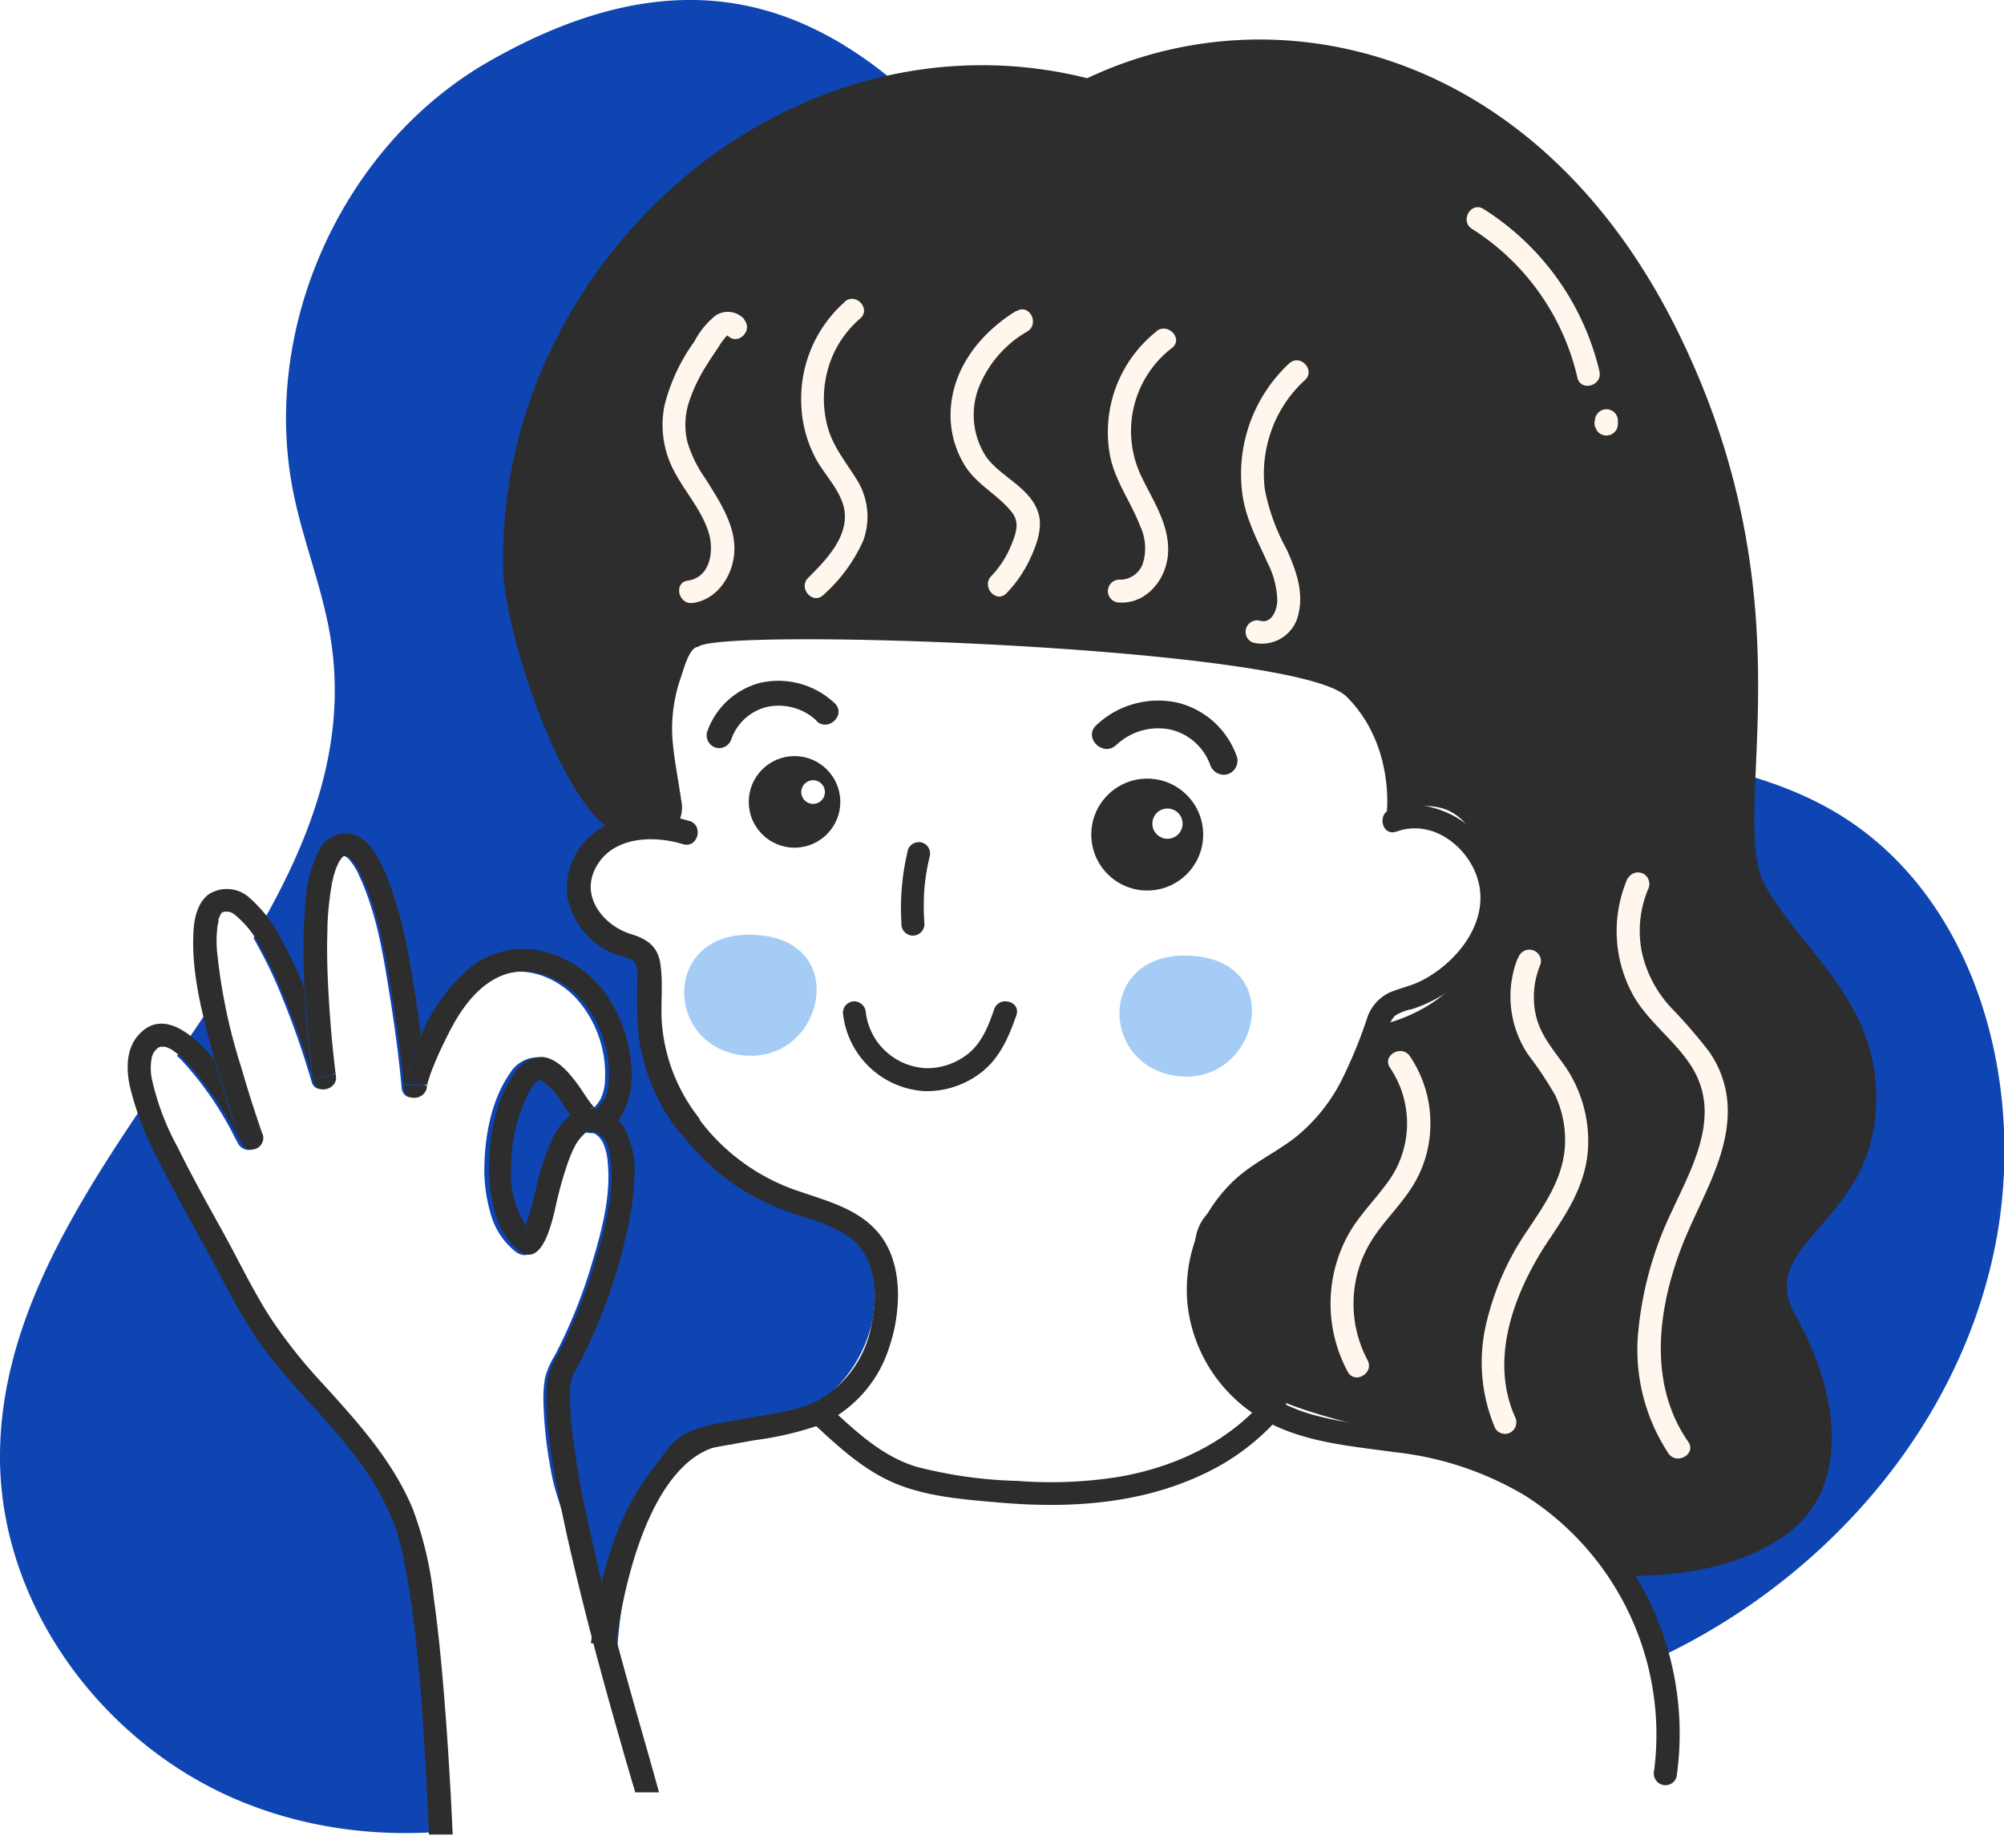
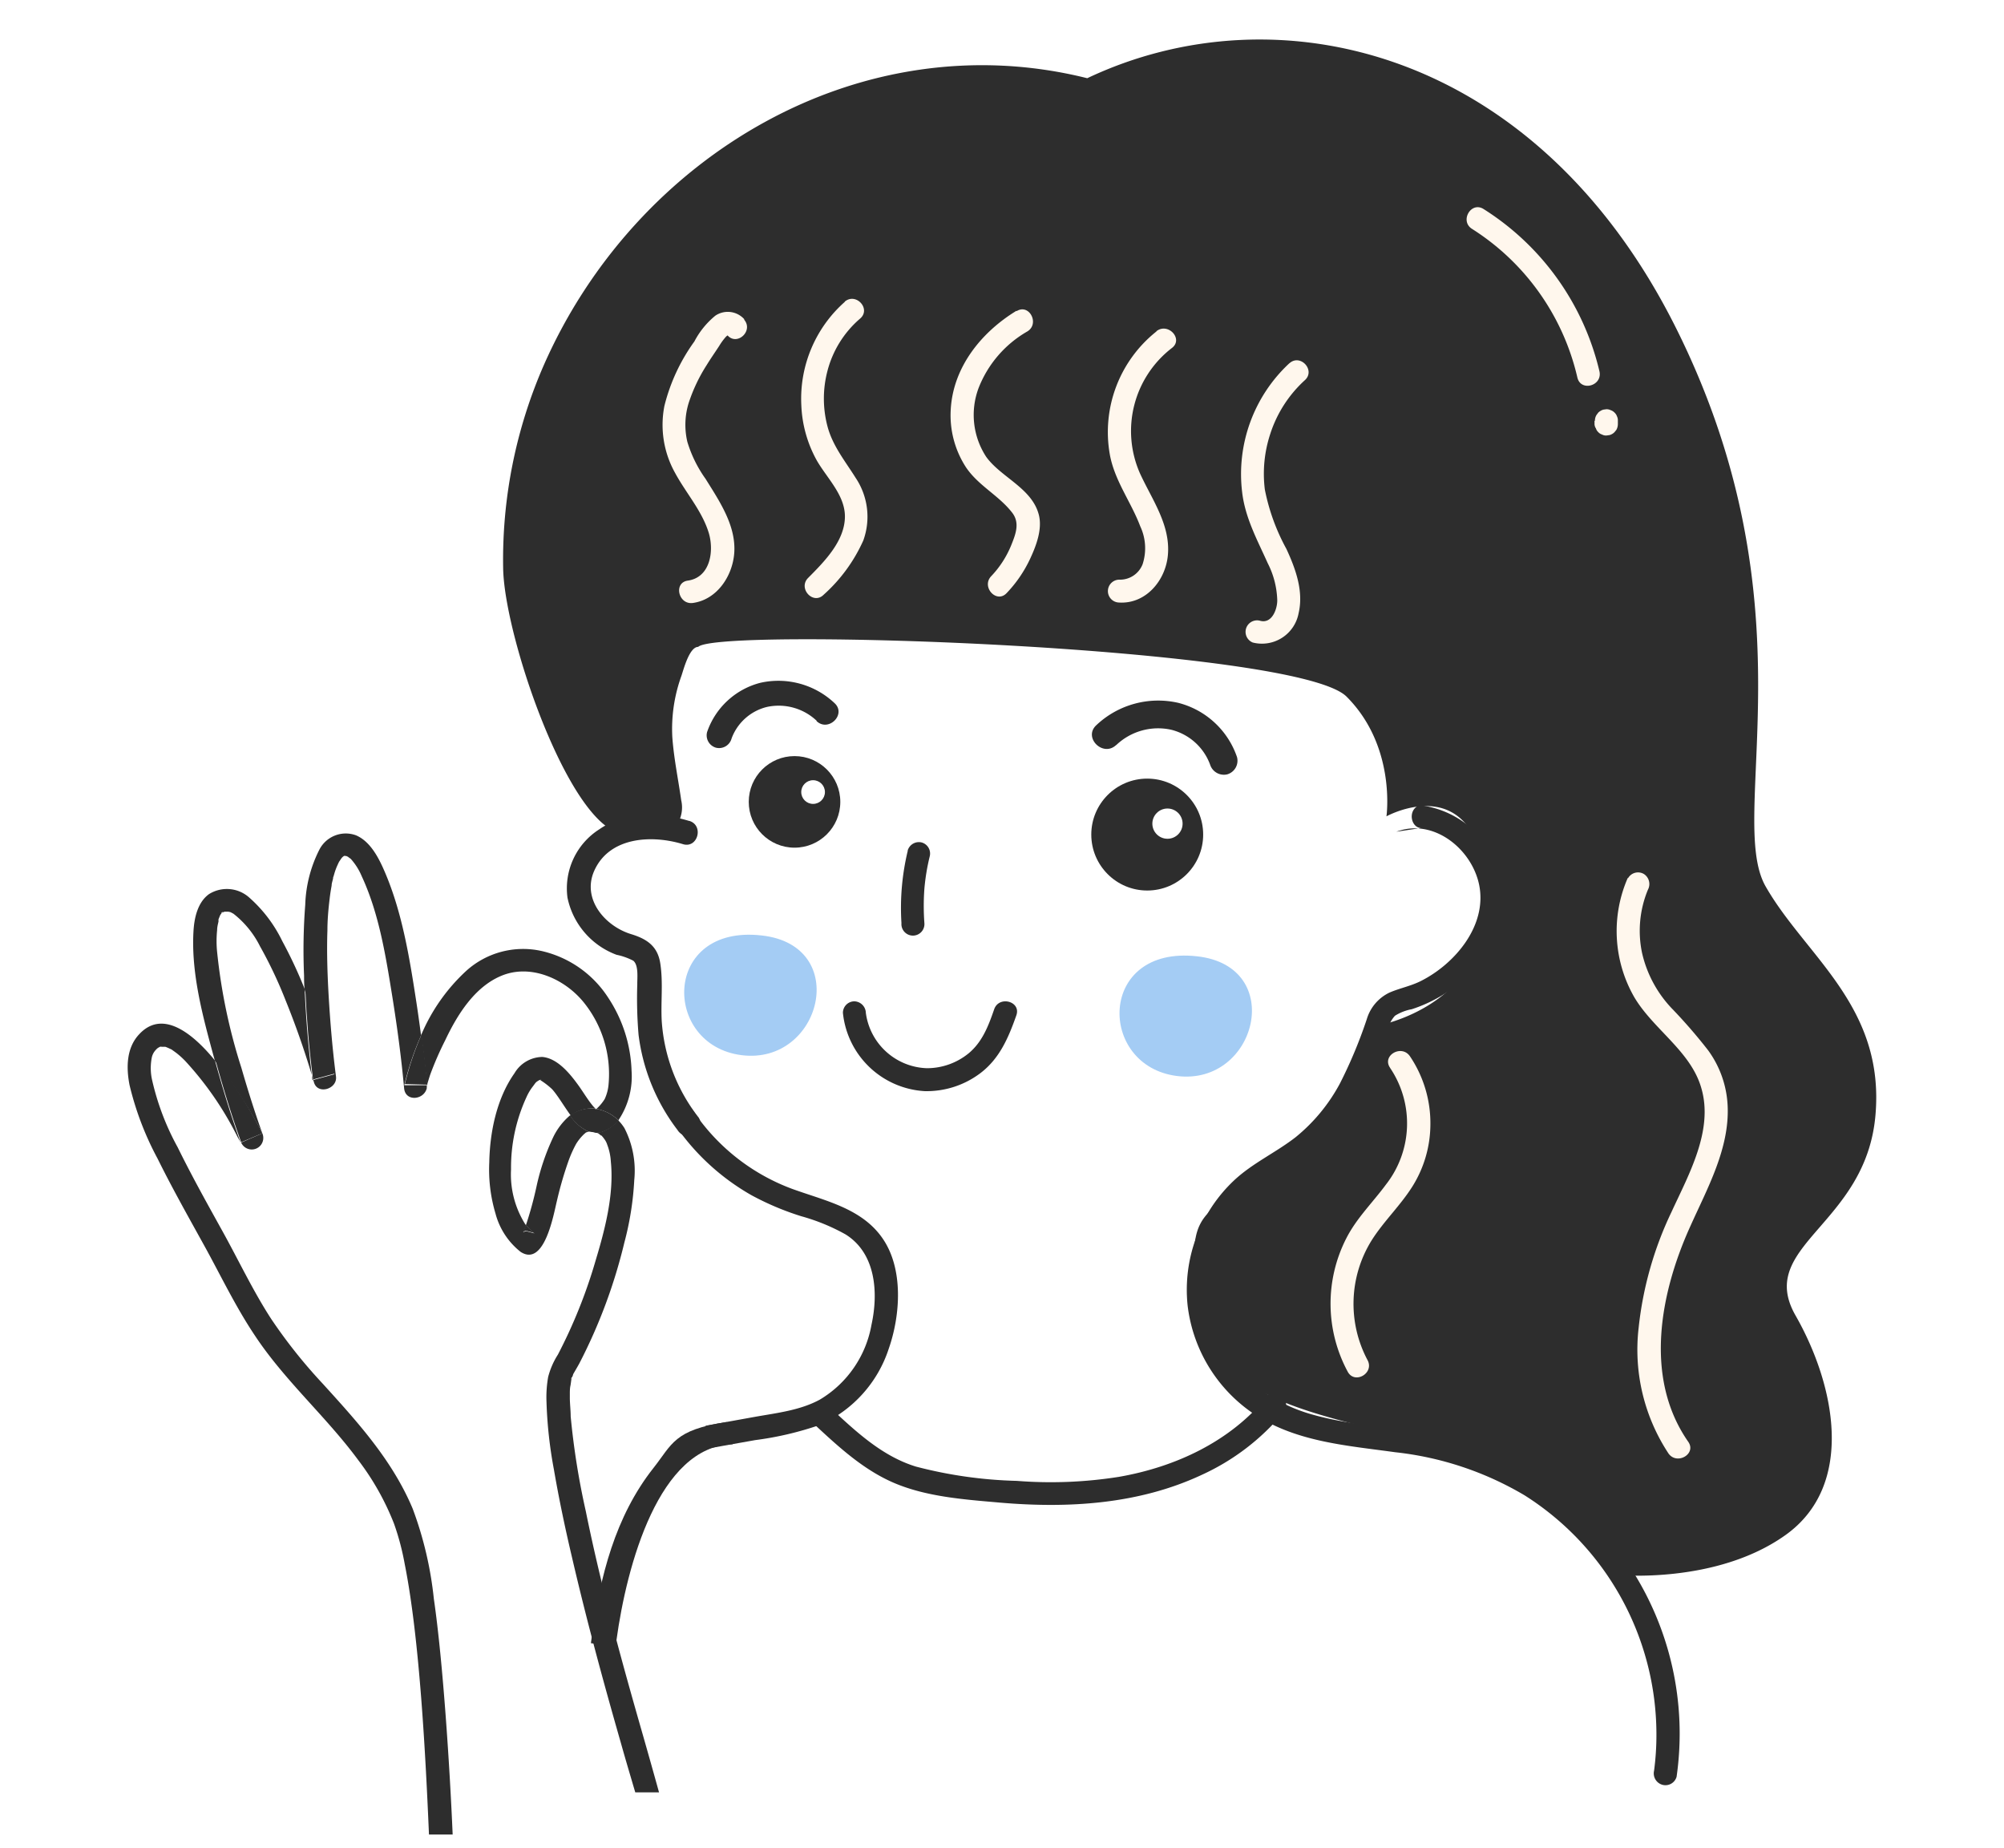
<svg xmlns="http://www.w3.org/2000/svg" class="WHY-US-SERVICE" viewBox="0 0 238.58 220">
  <defs>
    <style>.WHY-US-SERVICE .cls-1{fill:#0e45b2;}.WHY-US-SERVICE .cls-2{fill:none;}.WHY-US-SERVICE .cls-3{fill:#fff;}.WHY-US-SERVICE .cls-4{fill:#2d2d2d;}.WHY-US-SERVICE .cls-5{fill:#fff7ed;}.WHY-US-SERVICE .cls-6{fill:#a4ccf4;}</style>
  </defs>
  <g id="Layer_2" data-name="Layer 2">
    <g id="Layer_2-2" data-name="Layer 2">
-       <path class="cls-1" d="M.73,180.93c2.86,14.74,13.92,27.75,28,33.51,16.28,6.69,35.62,4.11,50.6-5.13,7.63-4.71,14.38-11.08,22.86-14,17.74-6.06,36.35,4.61,54.8,7.89,35.23,6.26,73.08-19.3,80.42-54.32,4.06-19.38-1.94-42.22-19-52.26C205.92,89.32,190.43,90,176.7,85.54c-46-15-58.11-112.65-118.45-78.25C40.7,17.3,30.84,39.21,35,59c1.23,5.85,3.53,11.45,4.42,17.36C44.72,111.74-.23,137.91,0,173.71A39.55,39.55,0,0,0,.73,180.93Z" />
      <path class="cls-2" d="M40.79,101.86s0,0-.1,0S40.85,101.94,40.79,101.86Z" />
      <path class="cls-3" d="M197.66,212.49c2.49-6.6-1.32-23.26-4.44-26,3.8,0,11.71-.48,17.74-4.79,8.22-5.87,5.87-17.61,1.17-25.83s8.22-10.57,9.4-23.48-8.22-18.79-12.92-27S214.48,72.5,198,39.62s-47-39.92-69.27-29.35C102.81,3.78,71,19.54,72,49.19c.28,8.34,2.87,16.48,6.56,24,1,2,2,3.94,2.11,6.11.07,2-.67,3.9-1.13,5.83a20.39,20.39,0,0,0,1.12,12.76c-3.52-.46-7.43.43-9.7,3.17s-2.1,7.46.89,9.37c1.34.87,3.07,1.11,4.21,2.23,1.77,1.73,1.33,4.59,1.29,7.06-.11,5.61,2.53,11,6.35,15.13s8.75,7,13.83,9.38a13.9,13.9,0,0,1,4,2.43,9,9,0,0,1,2.23,4.24c1.93,7.56-3.18,16.19-10.74,18.13-3.93,1-8.42.49-11.71,2.88-2.4,1.74-3.59,4.67-4.51,7.49-2.62,8-3.43,14.93-3.65,23.31C71.44,196.5,70,191.26,68.52,185c-.8-3.46-2.35-6.53-2.94-10a50.58,50.58,0,0,1-.88-8.05,13.76,13.76,0,0,1,.19-2.94,9.48,9.48,0,0,1,1.16-2.66,61.21,61.21,0,0,0,4.49-11.2c1.12-3.72,2.21-7.89,1.81-11.79a6.58,6.58,0,0,0-.43-2,2.19,2.19,0,0,0-.33-.66l-.26-.34-.07-.08-.07-.05a1.37,1.37,0,0,0-.56-.35,2.26,2.26,0,0,1-1-.15l-.09,0-.05,0c-.37.13-.13,0-.47.27a5.85,5.85,0,0,0-1,1.17,13.61,13.61,0,0,0-.92,2.06A44.9,44.9,0,0,0,65.79,143c-.37,1.47-1.45,7.9-4.31,6.07a8.67,8.67,0,0,1-3.06-4.58,18.48,18.48,0,0,1-.74-6.1c.11-3.56.93-7.64,3-10.59A3.9,3.9,0,0,1,64,125.85c1.86.16,3.36,2.05,4.35,3.45.55.76,1,1.57,1.62,2.3a3.19,3.19,0,0,0,.38.41l.19,0a4.89,4.89,0,0,0,.94-1.15A5.43,5.43,0,0,0,72,129a13.55,13.55,0,0,0-3-9.7c-2.26-2.78-6.29-4.57-9.77-3.12-3.21,1.33-5.27,4.67-6.68,7.68a33.58,33.58,0,0,0-1.62,4.1c-.15.43-.28.87-.4,1.31l0,.12s0,.07,0,.11c-.35,1.41-2.56,1.62-2.71,0-.33-3.6-.81-7.19-1.38-10.76-.78-4.88-1.57-10-3.67-14.48a7.13,7.13,0,0,0-1.19-1.93c-.06-.07-.08-.1-.08-.11l-.12-.09-.21-.16a2.24,2.24,0,0,0-.27-.13c.29.09.09,0-.11,0,0,0,0,0,0,0s.09,0,.1,0-.18,0-.1,0l-.11,0,0,0,0,0a.9.9,0,0,0-.19.15h0a.69.69,0,0,0-.11.13l-.27.38c0,.06-.14.28-.17.34a9.44,9.44,0,0,0-.45,1.22c-.06.22,0-.07-.06.23,0,.11,0,.22-.08.33l-.15.77c-.1.52-.17,1.05-.24,1.59-.14,1.23-.22,2.48-.26,3.73-.08,2.61,0,5.23.15,7.83.19,3.19.46,6.39.87,9.55.2,1.49-2.18,2.22-2.61.71a100,100,0,0,0-3.39-9.78,52.22,52.22,0,0,0-3.07-6.51,11.42,11.42,0,0,0-3.16-3.87l-.31-.16-.2-.07a1.73,1.73,0,0,0-.27,0l-.14,0-.2.08-.14.09-.11.14-.07.08s0,0,0,0c-.08.18-.15.35-.22.53l-.05.13s0,.06,0,.15c-.07.35-.13.69-.17,1a13.5,13.5,0,0,0,0,2.62,68.09,68.09,0,0,0,2.88,13.75c.76,2.62,1.58,5.24,2.5,7.82A1.36,1.36,0,0,1,28.28,136l-.37-.69a39.24,39.24,0,0,0-6.19-9,10.17,10.17,0,0,0-1-.92,6.28,6.28,0,0,0-.52-.38,1,1,0,0,0-.32-.19,4,4,0,0,0-.57-.24l-.05,0s0,0-.15,0l-.11,0h-.11a.44.44,0,0,0-.2,0h0a1.25,1.25,0,0,0-.49.33,2,2,0,0,0-.5.91,6.25,6.25,0,0,0,0,2.59,31,31,0,0,0,3.08,8.13c1.67,3.42,3.54,6.74,5.38,10.07s3.6,7.06,5.76,10.37a60.42,60.42,0,0,0,6.1,7.71c4.16,4.58,8.31,9.12,10.74,14.91a44.21,44.21,0,0,1,2.49,10.66c1.11,7.67,2,21.95,2.3,29.7l22.81-8.17,112.58,1.66C193.21,213.36,197.43,213.09,197.66,212.49Z" />
      <path class="cls-4" d="M105.06,147.39c-2.49-3.6-6.93-4.48-10.79-5.89a24.37,24.37,0,0,1-11.81-9.38c-1-1.46-3.33-.09-2.36,1.38a27.42,27.42,0,0,0,9.35,8.76,33,33,0,0,0,5.94,2.51,23.75,23.75,0,0,1,5.27,2.16c3.62,2.25,3.93,6.95,3.09,10.77a13,13,0,0,1-6.15,8.9c-2.35,1.28-5.14,1.59-7.73,2.05L84,169.71c.08.91.17,1.81.28,2.71l5.62-1a38.64,38.64,0,0,0,7.68-1.8,15,15,0,0,0,8.24-9.12C107.21,156.5,107.57,151,105.06,147.39Z" />
      <path class="cls-4" d="M59.9,67.57a57.78,57.78,0,0,1,4.86-24.15c11-24.94,37.75-40.84,64.68-34.11C152-1.38,182.88,5.75,199.51,39s5.94,58.19,10.69,66.51,14.25,14.25,13.07,27.31-14.26,15.44-9.51,23.76,7.13,20.19-1.18,26.13-20.19,4.75-20.19,4.75S184.07,175.59,171,172s-24.94-4.75-27.32-14.26-2.38-13.06,3.56-15.44,15.44-10.68,16.63-20.19c0,0,14.25-2.37,13.07-16.62s-11.88-8.32-11.88-8.32,1.19-8.31-4.75-14.25S85.49,74.64,83.12,77c-1.06,0-1.75,2.74-2,3.46a18.53,18.53,0,0,0-1.08,7.26c.18,2.54.7,5,1.06,7.54A3.77,3.77,0,0,1,80,98.87c-.69.8-3.09-.72-4-.12C69.46,103.2,60,76.52,59.9,67.57Z" />
-       <path class="cls-4" d="M166.24,99c4.38-1.64,8.95,2,9.85,6.3,1,4.86-2.87,9.43-6.93,11.47-1.21.61-2.52.85-3.74,1.38a5.12,5.12,0,0,0-2.7,3.16,55.49,55.49,0,0,1-3.19,7.64,21,21,0,0,1-5.28,6.41c-2.38,1.85-5.15,3.09-7.36,5.17a17.89,17.89,0,0,0-5.5,14.88,18.12,18.12,0,0,0,8.46,13.26c4.88,3,10.71,3.42,16.24,4.19A38.28,38.28,0,0,1,181.52,178a33.7,33.7,0,0,1,15.68,28.39,32.11,32.11,0,0,1-.28,4.38,1.41,1.41,0,0,0,1,1.68,1.38,1.38,0,0,0,1.68-.95,36.22,36.22,0,0,0-26.46-40.13c-5.62-1.51-11.54-1.43-17.14-3.06-5.38-1.58-9.77-5.27-11.36-10.77a15.16,15.16,0,0,1,4.11-15c2.25-2.15,5.17-3.41,7.58-5.36a23.17,23.17,0,0,0,5.45-6.61,46.3,46.3,0,0,0,3.42-8,3.85,3.85,0,0,1,.87-1.66,5.62,5.62,0,0,1,2-.78,17.12,17.12,0,0,0,3.54-1.61c4.39-2.66,7.93-7.65,7.27-13A11.27,11.27,0,0,0,169,95.84a8.1,8.1,0,0,0-3.48.5c-1.64.61-.93,3.25.72,2.64Z" />
+       <path class="cls-4" d="M166.24,99c4.38-1.64,8.95,2,9.85,6.3,1,4.86-2.87,9.43-6.93,11.47-1.21.61-2.52.85-3.74,1.38a5.12,5.12,0,0,0-2.7,3.16,55.49,55.49,0,0,1-3.19,7.64,21,21,0,0,1-5.28,6.41c-2.38,1.85-5.15,3.09-7.36,5.17a17.89,17.89,0,0,0-5.5,14.88,18.12,18.12,0,0,0,8.46,13.26c4.88,3,10.71,3.42,16.24,4.19A38.28,38.28,0,0,1,181.52,178a33.7,33.7,0,0,1,15.68,28.39,32.11,32.11,0,0,1-.28,4.38,1.41,1.41,0,0,0,1,1.68,1.38,1.38,0,0,0,1.68-.95,36.22,36.22,0,0,0-26.46-40.13c-5.62-1.51-11.54-1.43-17.14-3.06-5.38-1.58-9.77-5.27-11.36-10.77a15.16,15.16,0,0,1,4.11-15c2.25-2.15,5.17-3.41,7.58-5.36a23.17,23.17,0,0,0,5.45-6.61,46.3,46.3,0,0,0,3.42-8,3.85,3.85,0,0,1,.87-1.66,5.62,5.62,0,0,1,2-.78,17.12,17.12,0,0,0,3.54-1.61c4.39-2.66,7.93-7.65,7.27-13A11.27,11.27,0,0,0,169,95.84c-1.64.61-.93,3.25.72,2.64Z" />
      <path class="cls-4" d="M97,169.59c2.84,2.64,5.77,5.34,9.38,6.9,3.92,1.69,8.47,2,12.68,2.37,8.14.7,16.51.2,24-3.3a27.41,27.41,0,0,0,9.73-7.43c1.1-1.35-.82-3.29-1.93-1.93-4.39,5.39-10.89,8.41-17.64,9.59a51.73,51.73,0,0,1-12.18.48,52.33,52.33,0,0,1-12-1.7c-4-1.23-7.1-4.13-10.09-6.91-1.28-1.2-3.22.73-1.93,1.93Z" />
      <path class="cls-4" d="M108.08,101.23a29,29,0,0,0-.76,8.65,1.37,1.37,0,1,0,2.73,0,27.92,27.92,0,0,1,0-4.09,25.25,25.25,0,0,1,.63-3.83,1.37,1.37,0,0,0-.95-1.68,1.39,1.39,0,0,0-1.68,1Z" />
      <path class="cls-4" d="M100.35,120.56a10.39,10.39,0,0,0,9.73,9.32,10.59,10.59,0,0,0,6.66-2.16c2.28-1.74,3.33-4.23,4.26-6.87.58-1.66-2.06-2.37-2.64-.72-.69,2-1.42,3.92-3.08,5.28a7.85,7.85,0,0,1-4.94,1.74,7.58,7.58,0,0,1-7.26-6.59,1.41,1.41,0,0,0-1.37-1.37,1.37,1.37,0,0,0-1.36,1.37Z" />
      <path class="cls-5" d="M100.6,35.91a15.39,15.39,0,0,0-5.2,12.34,14.7,14.7,0,0,0,1.83,6.54c1.19,2.09,3.35,4.11,3.36,6.67,0,2.93-2.45,5.39-4.38,7.33-1.24,1.24.6,3.26,1.85,2a19.15,19.15,0,0,0,4.72-6.46,8.31,8.31,0,0,0-.92-7.46c-1.25-2-2.75-3.81-3.36-6.17a12.94,12.94,0,0,1,0-6.51,12.26,12.26,0,0,1,3.9-6.27c1.34-1.15-.51-3.16-1.85-2Z" />
      <path class="cls-5" d="M121,37c-4.16,2.54-7.51,6.67-7.81,11.7A11.36,11.36,0,0,0,115,55.62c1.47,2.19,3.9,3.34,5.49,5.39.94,1.2.45,2.51-.07,3.81A11.79,11.79,0,0,1,118,68.59c-1.2,1.27.64,3.3,1.85,2a15.26,15.26,0,0,0,2.85-4.21c.69-1.5,1.37-3.36,1-5-.76-3.25-4.5-4.52-6.29-7a9.11,9.11,0,0,1-.9-8.21,13.36,13.36,0,0,1,5.8-6.72c1.49-.91.23-3.34-1.27-2.42Z" />
      <path class="cls-5" d="M137.68,39.45a15.29,15.29,0,0,0-5.56,14.61c.56,3.15,2.52,5.65,3.63,8.59a6.14,6.14,0,0,1,.28,4.51A2.89,2.89,0,0,1,133.32,69a1.36,1.36,0,0,0-.12,2.72c3.22.21,5.58-2.64,5.84-5.66.32-3.61-1.92-6.63-3.34-9.75a12.47,12.47,0,0,1,3.82-14.89c1.4-1.07-.46-3.07-1.84-2Z" />
      <path class="cls-5" d="M153.5,43.24a18,18,0,0,0-5.62,15.35c.36,3.07,1.81,5.69,3.05,8.46a10.3,10.3,0,0,1,1.13,4.41c0,1.09-.66,2.85-2.08,2.42a1.37,1.37,0,0,0-.84,2.6A4.44,4.44,0,0,0,154.6,73c.62-2.63-.36-5.3-1.45-7.66a24.47,24.47,0,0,1-2.57-7.08,15.16,15.16,0,0,1,.65-6.62,14.78,14.78,0,0,1,4.12-6.39c1.3-1.18-.55-3.19-1.85-2Z" />
      <path class="cls-5" d="M88.61,38a2.64,2.64,0,0,0-3.44-.43,9.82,9.82,0,0,0-2.5,3.07,22.23,22.23,0,0,0-3.57,7.67,11.72,11.72,0,0,0,1.28,8c1.28,2.37,3.2,4.5,4,7.12.65,2.16.19,5.3-2.49,5.68-1.74.24-1.13,2.91.61,2.66,2.85-.4,4.69-3.17,4.91-5.89C87.67,62.6,85.66,59.67,84,57a15,15,0,0,1-2.17-4.41A8.83,8.83,0,0,1,82,47.93a19.69,19.69,0,0,1,2.14-4.49c.47-.77,1-1.52,1.48-2.26a7.22,7.22,0,0,1,.72-1,1.19,1.19,0,0,1,.34-.29q.11,0-.09,0c1.14,1.35,3.15-.5,2-1.84Z" />
      <path class="cls-5" d="M193.78,104.52a15.8,15.8,0,0,0,.78,14.17c2.28,3.86,6.77,6.45,8,10.88,1.44,5-1.52,10.25-3.55,14.66a42.26,42.26,0,0,0-3.93,13.85A22.45,22.45,0,0,0,198.63,173c1,1.43,3.37.07,2.36-1.38-5.33-7.64-3.33-17.81.28-25.73,2-4.46,4.64-9.19,4.41-14.25a12.13,12.13,0,0,0-2.31-6.6A62.28,62.28,0,0,0,199,120a14.13,14.13,0,0,1-3.51-6.57,12.78,12.78,0,0,1,.7-7.53,1.42,1.42,0,0,0-.49-1.87,1.37,1.37,0,0,0-1.87.49Z" />
-       <path class="cls-5" d="M180.71,114a12.43,12.43,0,0,0,1.2,11.51,44,44,0,0,1,3.25,4.88,12.69,12.69,0,0,1,1.17,5.32c0,4.28-2.35,7.53-4.62,10.94A32.58,32.58,0,0,0,177,157.3,20,20,0,0,0,178,170a1.36,1.36,0,0,0,1.86.49,1.4,1.4,0,0,0,.49-1.87c-3.09-7,0-14.92,3.92-20.84,2.25-3.34,4.38-6.56,4.76-10.68a15.75,15.75,0,0,0-3-10.59c-1.25-1.72-2.59-3.34-3.13-5.44a10,10,0,0,1,.51-6.31,1.38,1.38,0,0,0-1-1.68,1.39,1.39,0,0,0-1.68,1Z" />
      <path class="cls-5" d="M165.51,127.14A11.8,11.8,0,0,1,165,141c-1.57,2.13-3.5,4-4.72,6.4a17.07,17.07,0,0,0,.17,15.88c.83,1.54,3.19.17,2.36-1.38a14.29,14.29,0,0,1,.5-14.28c1.44-2.27,3.42-4.13,4.85-6.41a14,14,0,0,0,2.13-7.24,14.26,14.26,0,0,0-2.44-8.25c-1-1.44-3.36-.08-2.36,1.38Z" />
      <path class="cls-5" d="M175.24,27.24a28.55,28.55,0,0,1,12.55,17.7c.4,1.71,3,1,2.63-.73a31.35,31.35,0,0,0-13.8-19.33c-1.49-.94-2.86,1.42-1.38,2.36Z" />
      <path class="cls-5" d="M189.83,50.09v.4A1,1,0,0,0,190,51a1,1,0,0,0,.28.44,1,1,0,0,0,.44.28,1,1,0,0,0,.53.12l.36-.05a1.31,1.31,0,0,0,.6-.35l.22-.27a1.42,1.42,0,0,0,.18-.69v-.4a1.08,1.08,0,0,0-.11-.53,1.06,1.06,0,0,0-.29-.44,1.07,1.07,0,0,0-.44-.28,1.14,1.14,0,0,0-.52-.12l-.37.05a1.51,1.51,0,0,0-.6.35l-.21.28a1.28,1.28,0,0,0-.19.69Z" />
      <path class="cls-6" d="M142.5,113.83c-11.86-1.32-11.87,13.06-2.37,14.25S153.19,115,142.5,113.83Z" />
      <path class="cls-6" d="M90.68,111.35C78.82,110,78.8,124.41,88.3,125.6S101.37,112.53,90.68,111.35Z" />
      <path class="cls-4" d="M82.05,97.72c-3.49-1.07-7.6-1.16-10.71,1a8.33,8.33,0,0,0-3.78,8.13,9.25,9.25,0,0,0,5.84,6.8,7.57,7.57,0,0,1,2,.71c.64.55.46,2,.47,2.8a51.69,51.69,0,0,0,.15,6,23.41,23.41,0,0,0,4.65,11.36,1.49,1.49,0,0,0,2,.52,1.45,1.45,0,0,0,.52-2,20.9,20.9,0,0,1-4.41-11.51c-.12-2.28.18-4.58-.17-6.84-.31-2.06-1.58-2.92-3.48-3.5-3.08-.94-5.85-4.14-4.41-7.48,1.79-4.12,6.87-4.36,10.58-3.23,1.77.55,2.53-2.23.76-2.77Z" />
      <path class="cls-4" d="M73.29,196l-2.94-.41.1-.75c1-7.16,2.77-14.31,7.35-20.11,2.22-2.8,2.43-4.54,8.71-5.46l.72,2.64c-8.77.2-12.61,14.37-13.84,23.33Z" />
      <path class="cls-4" d="M132.91,88.67a7.23,7.23,0,0,1,6.51-1.81A6.64,6.64,0,0,1,144.06,91a1.72,1.72,0,0,0,2.05,1.17,1.69,1.69,0,0,0,1.16-2.05,10,10,0,0,0-7-6.46,10.72,10.72,0,0,0-9.76,2.67c-1.57,1.46.79,3.82,2.36,2.36Z" />
      <path class="cls-4" d="M97.22,85.79a6.59,6.59,0,0,0-5.92-1.64,6,6,0,0,0-4.2,3.74A1.54,1.54,0,0,1,85.24,89a1.53,1.53,0,0,1-1.06-1.86,9.1,9.1,0,0,1,6.32-5.86,9.75,9.75,0,0,1,8.86,2.42c1.43,1.33-.72,3.47-2.14,2.14Z" />
      <circle class="cls-4" cx="94.59" cy="95.45" r="5.45" />
      <circle class="cls-3" cx="96.8" cy="94.28" r="1.41" />
      <circle class="cls-4" cx="136.58" cy="99.34" r="6.66" />
      <circle class="cls-3" cx="138.99" cy="98.04" r="1.8" />
      <path class="cls-2" d="M64.26,128.51h0C64.33,128.58,64.33,128.53,64.26,128.51Z" />
      <path class="cls-2" d="M62.2,146.71h0C62.07,146.81,62.14,146.84,62.2,146.71Z" />
      <path class="cls-2" d="M41,101.85l-.07.05Z" />
      <path class="cls-2" d="M64.22,128.52c-.06,0-.11,0,0,0h0c-.48.28-.41.27-.76.73a6.14,6.14,0,0,0-.78,1.3,20,20,0,0,0-1.84,8.61,11.12,11.12,0,0,0,1.78,6.66,44,44,0,0,0,1.25-4.57,27.18,27.18,0,0,1,2-5.9,7.86,7.86,0,0,1,2-2.58c-.83-1.1-1.55-2.39-2.22-3.14A8.79,8.79,0,0,0,64.22,128.52Z" />
      <polygon class="cls-2" points="64.2 128.5 64.2 128.5 64.2 128.5 64.2 128.5 64.2 128.5" />
      <path class="cls-2" d="M62.23,146.63Z" />
      <path class="cls-2" d="M68.16,185.35c-.81-3.46-1.55-6.94-2.15-10.44a52,52,0,0,1-.88-8.06,13.81,13.81,0,0,1,.2-2.94,9.2,9.2,0,0,1,1.16-2.66A60.93,60.93,0,0,0,71,150.05c1.12-3.72,2.21-7.88,1.81-11.79a6.65,6.65,0,0,0-.43-2,2.16,2.16,0,0,0-.34-.66,2.69,2.69,0,0,0-.26-.33l-.07-.09-.06,0c-.34-.27-.27-.24-.56-.35a2.39,2.39,0,0,1-1-.16l-.09,0,0,0c-.37.14-.14,0-.47.27a5.78,5.78,0,0,0-.95,1.17,14.06,14.06,0,0,0-.92,2.06,43.31,43.31,0,0,0-1.37,4.73c-.37,1.47-1.45,7.91-4.31,6.07a8.6,8.6,0,0,1-3-4.57,18.28,18.28,0,0,1-.74-6.11c.11-3.56.92-7.64,3-10.59a3.91,3.91,0,0,1,3.31-1.94c1.85.16,3.36,2.06,4.35,3.45.54.76,1,1.57,1.61,2.3a3.17,3.17,0,0,0,.39.41l.19,0a5.5,5.5,0,0,0,.94-1.16,5.2,5.2,0,0,0,.47-1.85,13.57,13.57,0,0,0-3-9.7c-2.27-2.77-6.29-4.57-9.77-3.12-3.21,1.33-5.27,4.67-6.69,7.68a38.11,38.11,0,0,0-1.62,4.11c-.14.43-.27.86-.4,1.3l0,.12,0,.11c-.34,1.41-2.56,1.63-2.7,0-.33-3.6-.81-7.19-1.38-10.75-.79-4.89-1.58-10-3.67-14.49a7.29,7.29,0,0,0-1.19-1.93c-.07-.07-.08-.1-.08-.11l-.13-.09-.21-.15a1.58,1.58,0,0,0-.26-.13c.29.08.09,0-.12,0,0,0,0,0,0,0h.09c.07.09-.17,0-.09,0l-.11,0,0,0,0,0a1.57,1.57,0,0,0-.19.15h0l-.12.13-.26.39a2.69,2.69,0,0,0-.17.34,7.42,7.42,0,0,0-.45,1.22c-.07.22,0-.08-.06.22,0,.11,0,.22-.08.34s-.11.5-.15.76q-.15.79-.24,1.59c-.15,1.24-.22,2.48-.26,3.73-.09,2.61,0,5.23.15,7.84.19,3.19.46,6.38.87,9.55.19,1.48-2.18,2.21-2.62.7A98.88,98.88,0,0,0,34,119.07a51.56,51.56,0,0,0-3.07-6.51,11.32,11.32,0,0,0-3.16-3.87l-.32-.17-.2-.07-.26,0-.15,0-.2.07-.14.1-.1.13-.06.08,0,0c-.08.18-.15.36-.22.54a1.06,1.06,0,0,1,0,.12,1.16,1.16,0,0,1,0,.15c-.07.35-.12.7-.16,1a12.76,12.76,0,0,0,0,2.62,67.41,67.41,0,0,0,2.88,13.75c.76,2.63,1.58,5.25,2.5,7.82A1.37,1.37,0,0,1,28.71,136c-.12-.23-.24-.46-.37-.69a38.83,38.83,0,0,0-6.19-9,10.2,10.2,0,0,0-1-.92c-.17-.13-.34-.26-.52-.38a1.1,1.1,0,0,0-.33-.19,5.55,5.55,0,0,0-.56-.24l-.06,0-.15,0-.11,0h-.1a.76.76,0,0,0-.21,0h0a1.15,1.15,0,0,0-.5.34,1.88,1.88,0,0,0-.5.9,6.45,6.45,0,0,0,0,2.59,30.54,30.54,0,0,0,3.07,8.13c1.68,3.42,3.55,6.74,5.38,10.07s3.61,7.06,5.76,10.37a61.49,61.49,0,0,0,6.11,7.72c4.16,4.58,8.3,9.11,10.73,14.9a43.37,43.37,0,0,1,2.49,10.67,228.61,228.61,0,0,1,2,23.11H75.7c-.58-2-1.16-3.94-1.72-5.91C71.88,200.13,69.88,192.77,68.16,185.35Z" />
      <path class="cls-4" d="M40.75,102l.06-.07C40.57,102.21,40.69,102.09,40.75,102Z" />
      <path class="cls-4" d="M62.24,146.68l0,0h0Z" />
      <path class="cls-4" d="M40.31,102.63l.06-.08S40.37,102.53,40.31,102.63Z" />
      <path class="cls-4" d="M41,101.85h0S41,101.84,41,101.85Z" />
      <path class="cls-4" d="M62.21,146.7s0,0,0,0h0Z" />
      <path class="cls-4" d="M71,132.07h0l0,0S71,132.09,71,132.07Z" />
      <path class="cls-4" d="M27.67,108.63l.08.06Z" />
      <path class="cls-4" d="M50.93,129.27v-.06C51,128.93,50.87,129.49,50.93,129.27Z" />
      <path class="cls-4" d="M71,132l-.19,0,.11.11Z" />
      <path class="cls-4" d="M41,101.84h0C41.16,101.76,41.31,101.68,41,101.84Z" />
      <path class="cls-4" d="M41.4,101.85l.12.09S41.56,102,41.4,101.85Z" />
      <path class="cls-4" d="M41.86,102.18c.06,0,0,0,0,0Z" />
      <polygon class="cls-4" points="26.52 108.55 26.52 108.55 26.52 108.56 26.52 108.55" />
      <path class="cls-4" d="M68.26,163.62l-.08.13Z" />
      <path class="cls-4" d="M41.22,101.8h-.09C41.05,101.84,41.29,101.89,41.22,101.8Z" />
      <path class="cls-4" d="M26,109.51c0-.05,0,0,0,0Z" />
      <path class="cls-4" d="M31.23,134.9,28.71,136A1.37,1.37,0,0,0,31.23,134.9Z" />
      <path class="cls-4" d="M71.69,135.21s0,0,0,0Z" />
      <path class="cls-4" d="M68.06,164.18a1,1,0,0,1,0-.17C68,164.25,68,164.25,68.06,164.18Z" />
      <path class="cls-4" d="M67.84,166.39Z" />
      <path class="cls-4" d="M27.17,108.42l.06,0h0C27.47,108.51,27.2,108.43,27.17,108.42Z" />
      <path class="cls-4" d="M26.81,108.42c-.1,0-.07,0,0,0S26.88,108.41,26.81,108.42Z" />
      <path class="cls-4" d="M26.52,108.55h0l.1,0C26.7,108.47,26.72,108.45,26.52,108.55Z" />
      <path class="cls-4" d="M27,108.42h.1C26.84,108.4,26.87,108.41,27,108.42Z" />
      <path class="cls-4" d="M26.48,108.61l.14-.1-.1,0Z" />
      <path class="cls-4" d="M26.32,108.82s-.11.12,0,0Z" />
      <path class="cls-4" d="M62.19,146.72h0Z" />
      <path class="cls-4" d="M26.52,108.56h0c.05-.06.05-.07-.09.1l.05,0,0-.06Z" />
      <polygon class="cls-4" points="64.2 128.5 64.2 128.5 64.19 128.51 64.2 128.51 64.2 128.5" />
      <path class="cls-4" d="M71,132l-.08.08h0s-.06,0,0,0l0,0-.11-.11a4.31,4.31,0,0,0-.95,0,4,4,0,0,0-2,.83,5.37,5.37,0,0,0,2.2,1.9h0l.14,0h.07a1.75,1.75,0,0,1,.67.15l.08,0a2.71,2.71,0,0,0,1-.24,4.25,4.25,0,0,0,1.61-1.25A4.87,4.87,0,0,0,71,132Z" />
      <path class="cls-4" d="M50.88,129.11c-.17-2-.42-4-.68-6a34.89,34.89,0,0,0-2,5.93Z" />
      <path class="cls-4" d="M62.3,146.54c-.07.16-.08.14-.07.09v0s0,0,0,0l0,0,0,0h0c.08,0,.34-.14.37-.14l1,.27a5.6,5.6,0,0,1-1-1c-.05.12-.09.24-.14.37S62.36,146.42,62.3,146.54Z" />
      <path class="cls-4" d="M31.23,134.9c-.92-2.57-1.74-5.19-2.5-7.82a67.41,67.41,0,0,1-2.88-13.75,12.76,12.76,0,0,1,0-2.62c0-.35.09-.7.16-1a1.16,1.16,0,0,0,0-.15s0-.05,0,0a1.06,1.06,0,0,0,0-.12c.07-.18.14-.36.22-.54l0,0c-.11.12,0,0,0,0l.06-.08.1-.13-.05,0c.14-.17.14-.16.09-.1.2-.1.18-.08.1,0l.2-.07c-.08,0-.11,0,0,0s.05,0,0,0l.15,0c-.1,0-.13,0,.1,0H27l.26,0-.06,0s.3.09.07,0h0l.2.07.32.17-.08-.06.08.06a11.32,11.32,0,0,1,3.16,3.87A51.56,51.56,0,0,1,34,119.07a98.88,98.88,0,0,1,3.38,9.77c.44,1.51,2.81.78,2.62-.7-.41-3.17-.68-6.36-.87-9.55-.15-2.61-.24-5.23-.15-7.84,0-1.25.11-2.49.26-3.73q.09-.8.24-1.59c0-.26.09-.51.15-.76s0-.23.08-.34c.07-.3,0,0,.06-.22a7.42,7.42,0,0,1,.45-1.22,2.69,2.69,0,0,1,.17-.34l-.06.08c.06-.1.07-.11.06-.08l.26-.39.12-.13c-.06.06-.18.18.06-.07l-.06.07h0a1.57,1.57,0,0,1,.19-.15l0,0h0l-.07.05.07-.05s0,0,0,0l0,0h0c.32-.16.17-.08,0,0l.11,0s0,0,0,0c.21,0,.41.09.12,0a1.58,1.58,0,0,1,.26.13l-.12-.09c.16.1.17.11.12.09l.21.15.13.09s.06,0,0,0,0,0,.08.11a7.29,7.29,0,0,1,1.19,1.93c2.09,4.49,2.88,9.6,3.67,14.49.57,3.56,1.05,7.15,1.38,10.75.14,1.64,2.36,1.42,2.7,0l0-.11,0-.12v0c-.06.22.09-.34,0-.06v0c.13-.44.26-.87.4-1.3A38.11,38.11,0,0,1,53,123.83c1.42-3,3.48-6.35,6.69-7.68,3.48-1.45,7.5.35,9.77,3.12a13.57,13.57,0,0,1,3,9.7,5.2,5.2,0,0,1-.47,1.85A5.5,5.5,0,0,1,71,132a4.87,4.87,0,0,1,2.62,1.35,9.33,9.33,0,0,0,1.57-5.88,16.73,16.73,0,0,0-2.8-8.74,12.83,12.83,0,0,0-8-5.55,10.1,10.1,0,0,0-8.89,2.39,22,22,0,0,0-5.35,7.61c.26,2,.51,4,.68,6l-2.7,0a34.89,34.89,0,0,1,2-5.93c-.17-1.26-.34-2.51-.53-3.76-.81-5.27-1.68-10.82-3.81-15.75-.7-1.62-1.7-3.6-3.43-4.32a3.53,3.53,0,0,0-4.34,1.72,15.52,15.52,0,0,0-1.68,6.56,69.9,69.9,0,0,0-.14,8.44c0,.53,0,1.06.07,1.58s.33.81.49,1.22c1.15,2.92,2.19,5.91,3.05,8.93l-2.61.71c-.47-3.6-.77-7.23-.93-10.86a53.53,53.53,0,0,0-2.66-5.69,16.49,16.49,0,0,0-3.9-5.16,4,4,0,0,0-4.83-.44c-1.38,1-1.77,2.9-1.85,4.51-.27,4.93,1.1,10,2.38,14.7.06.21.12.42.17.62l.52.65A52.84,52.84,0,0,1,31.23,134.9Z" />
      <path class="cls-4" d="M67.87,132.76a7.86,7.86,0,0,0-2,2.58,27.18,27.18,0,0,0-2,5.9,44,44,0,0,1-1.25,4.57,5.6,5.6,0,0,0,1,1l-1-.27s-.29.11-.37.14-.13.1,0,0,0,0,0,0,0,0,0,0v0h0c0,.05,0,.07.07-.09s.11-.24.16-.36.09-.25.14-.37a11.12,11.12,0,0,1-1.78-6.66,20,20,0,0,1,1.84-8.61,6.14,6.14,0,0,1,.78-1.3c.35-.46.28-.45.76-.73h0l0,0,0,0c.36-.08.2,0,.09,0s0,0,0,0,.07.07,0,0h0a8.79,8.79,0,0,1,1.43,1.1c.67.75,1.39,2,2.22,3.14a4,4,0,0,1,2-.83,4.31,4.31,0,0,1,.95,0,3.17,3.17,0,0,1-.39-.41c-.59-.73-1.07-1.54-1.61-2.3-1-1.39-2.5-3.29-4.35-3.45a3.91,3.91,0,0,0-3.31,1.94c-2.12,3-2.93,7-3,10.59a18.28,18.28,0,0,0,.74,6.11,8.6,8.6,0,0,0,3,4.57c2.86,1.84,3.94-4.6,4.31-6.07a43.31,43.31,0,0,1,1.37-4.73,14.06,14.06,0,0,1,.92-2.06,5.78,5.78,0,0,1,.95-1.17c.33-.27.1-.13.47-.27l0,0c-.09,0,0,0,0,0l.09,0A5.37,5.37,0,0,1,67.87,132.76Z" />
      <path class="cls-4" d="M70,134.68s-.09,0,0,0Z" />
      <path class="cls-4" d="M70.25,134.62s0,0,0,0Z" />
      <path class="cls-4" d="M70.32,134.63h-.07l-.14,0h0a2.39,2.39,0,0,0,1,.16l-.08,0A1.75,1.75,0,0,0,70.32,134.63Z" />
      <path class="cls-4" d="M76.57,206.64c-2.54-8.84-5-17.75-6.83-26.76a89.63,89.63,0,0,1-1.8-11.29c0-.71-.09-1.43-.1-2.15v-.05h0v-.1c0-.14,0-.29,0-.44s0-.57.06-.85.07-.47.11-.71l0-.11c0,.07,0,.07,0-.17a1,1,0,0,0,0,.17c0-.06,0-.18.07-.23s.2-.45.13-.33l-.08.13.08-.13c.25-.44.51-.87.75-1.31a63.22,63.22,0,0,0,5.37-14.4,36.05,36.05,0,0,0,1.18-7.44,11.08,11.08,0,0,0-1.17-6.19,5.37,5.37,0,0,0-.76-.95A4.25,4.25,0,0,1,72,134.58a2.71,2.71,0,0,1-1,.24c.29.11.22.08.56.35l.06,0s0,0,0,0l.07.09a2.69,2.69,0,0,1,.26.33,2.16,2.16,0,0,1,.34.66,6.65,6.65,0,0,1,.43,2c.4,3.91-.69,8.07-1.81,11.79a60.93,60.93,0,0,1-4.49,11.2,9.2,9.2,0,0,0-1.16,2.66,13.81,13.81,0,0,0-.2,2.94,52,52,0,0,0,.88,8.06c.6,3.5,1.34,7,2.15,10.44,1.72,7.42,3.72,14.78,5.82,22.1.56,2,1.14,3.94,1.72,5.91h2.83Q77.53,210,76.57,206.64Z" />
      <path class="cls-4" d="M49.13,179.58c-2.43-5.79-6.57-10.32-10.73-14.9A61.49,61.49,0,0,1,32.29,157c-2.15-3.31-3.85-6.92-5.76-10.37s-3.7-6.65-5.38-10.07a30.54,30.54,0,0,1-3.07-8.13,6.45,6.45,0,0,1,0-2.59,1.88,1.88,0,0,1,.5-.9,1.15,1.15,0,0,1,.5-.34H19s.29-.07.05,0a.76.76,0,0,1,.21,0h.1c-.13,0,0,0,0,0l.11,0,.15,0h0l.06,0a5.55,5.55,0,0,1,.56.24,1.1,1.1,0,0,1,.33.19c.18.12.35.25.52.38a10.2,10.2,0,0,1,1,.92,38.83,38.83,0,0,1,6.19,9c.13.23.25.46.37.69-1.15-3.21-2.15-6.49-3.06-9.79-2.15-2.63-6-6.35-9-3.14-1.55,1.62-1.58,4-1.16,6.1a36.17,36.17,0,0,0,3.33,8.72c1.74,3.52,3.67,6.94,5.57,10.38s3.72,7.26,6,10.66c3.58,5.42,8.52,9.68,12.35,14.89a31.18,31.18,0,0,1,4.23,7.53,30.32,30.32,0,0,1,1.27,4.79c1.79,8.93,2.5,23.11,2.89,32.21h2.82c-.33-7.73-1.13-20.42-2.24-28.06A43.37,43.37,0,0,0,49.13,179.58Z" />
      <path class="cls-4" d="M19.64,124.57Z" />
      <path class="cls-4" d="M19,124.57h.05C19.31,124.5,19.06,124.56,19,124.57Z" />
      <path class="cls-4" d="M19.38,124.53s-.13,0,0,0Z" />
      <path class="cls-4" d="M31.23,134.9a52.84,52.84,0,0,0-5.06-8.08l-.52-.65c.91,3.3,1.91,6.58,3.06,9.79Z" />
      <path class="cls-4" d="M39.88,127.78c-.86-3-1.9-6-3.05-8.93-.16-.41-.33-.81-.49-1.22.16,3.63.46,7.26.93,10.86Z" />
      <path class="cls-4" d="M64.19,128.5h0Z" />
-       <path class="cls-4" d="M64.22,128.49h0Z" />
      <polygon class="cls-4" points="64.21 128.51 64.21 128.51 64.21 128.51 64.21 128.51" />
      <polygon class="cls-4" points="64.19 128.5 64.19 128.5 64.19 128.51 64.2 128.5 64.19 128.5" />
      <path class="cls-4" d="M64.21,128.51h0Z" />
      <path class="cls-4" d="M64.15,128.48l0,0h0Z" />
      <path class="cls-4" d="M64.22,128.52h0C64.11,128.56,64.16,128.55,64.22,128.52Z" />
      <path class="cls-4" d="M64.17,128.5h0Z" />
      <path class="cls-4" d="M64.2,128.5h.07c.11,0,.27-.07-.09,0h0Z" />
      <polygon class="cls-4" points="64.19 128.5 64.18 128.5 64.19 128.5 64.19 128.5 64.19 128.5" />
      <path class="cls-4" d="M64.24,128.5Z" />
      <path class="cls-4" d="M64.24,128.5h0Z" />
      <path class="cls-4" d="M64.21,128.51Z" />
      <path class="cls-4" d="M64.26,128.51s0,0,0,0h0Z" />
-       <path class="cls-4" d="M64.21,128.51h0Z" />
    </g>
  </g>
</svg>